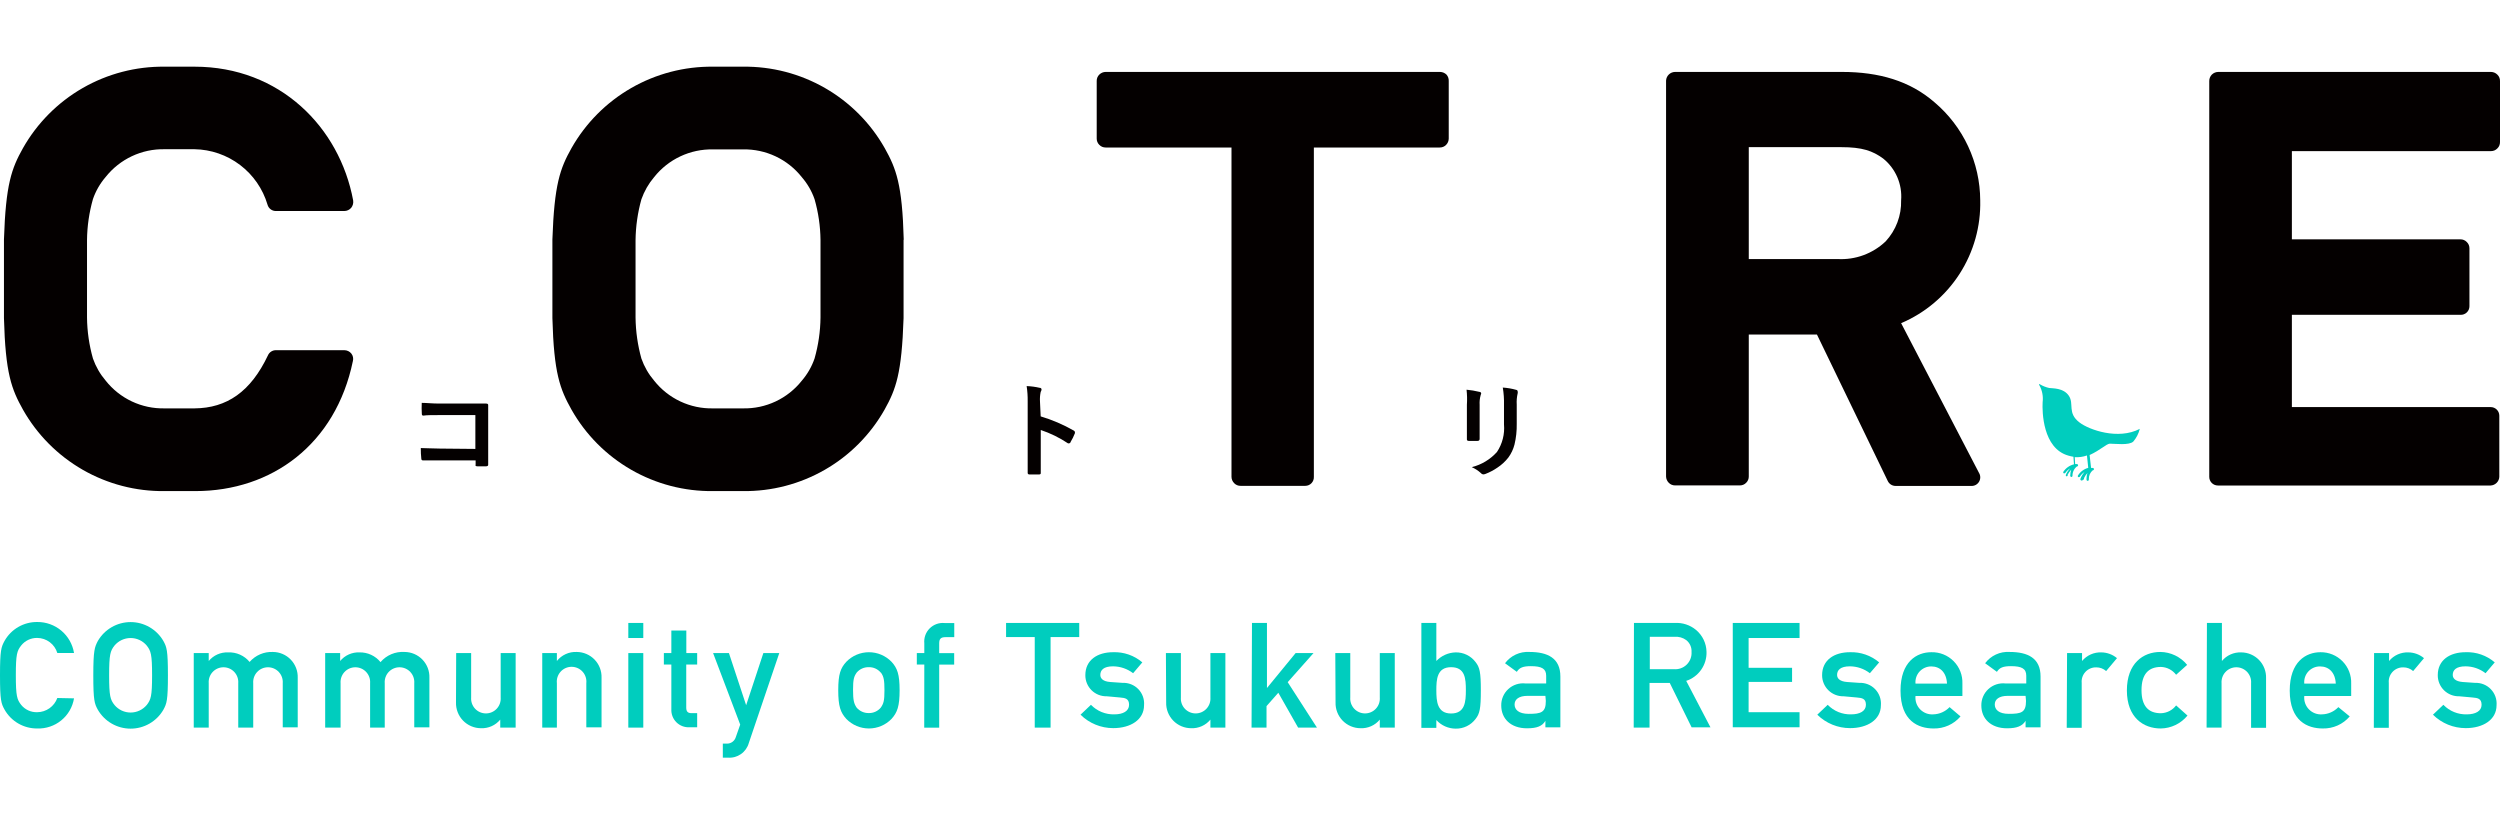
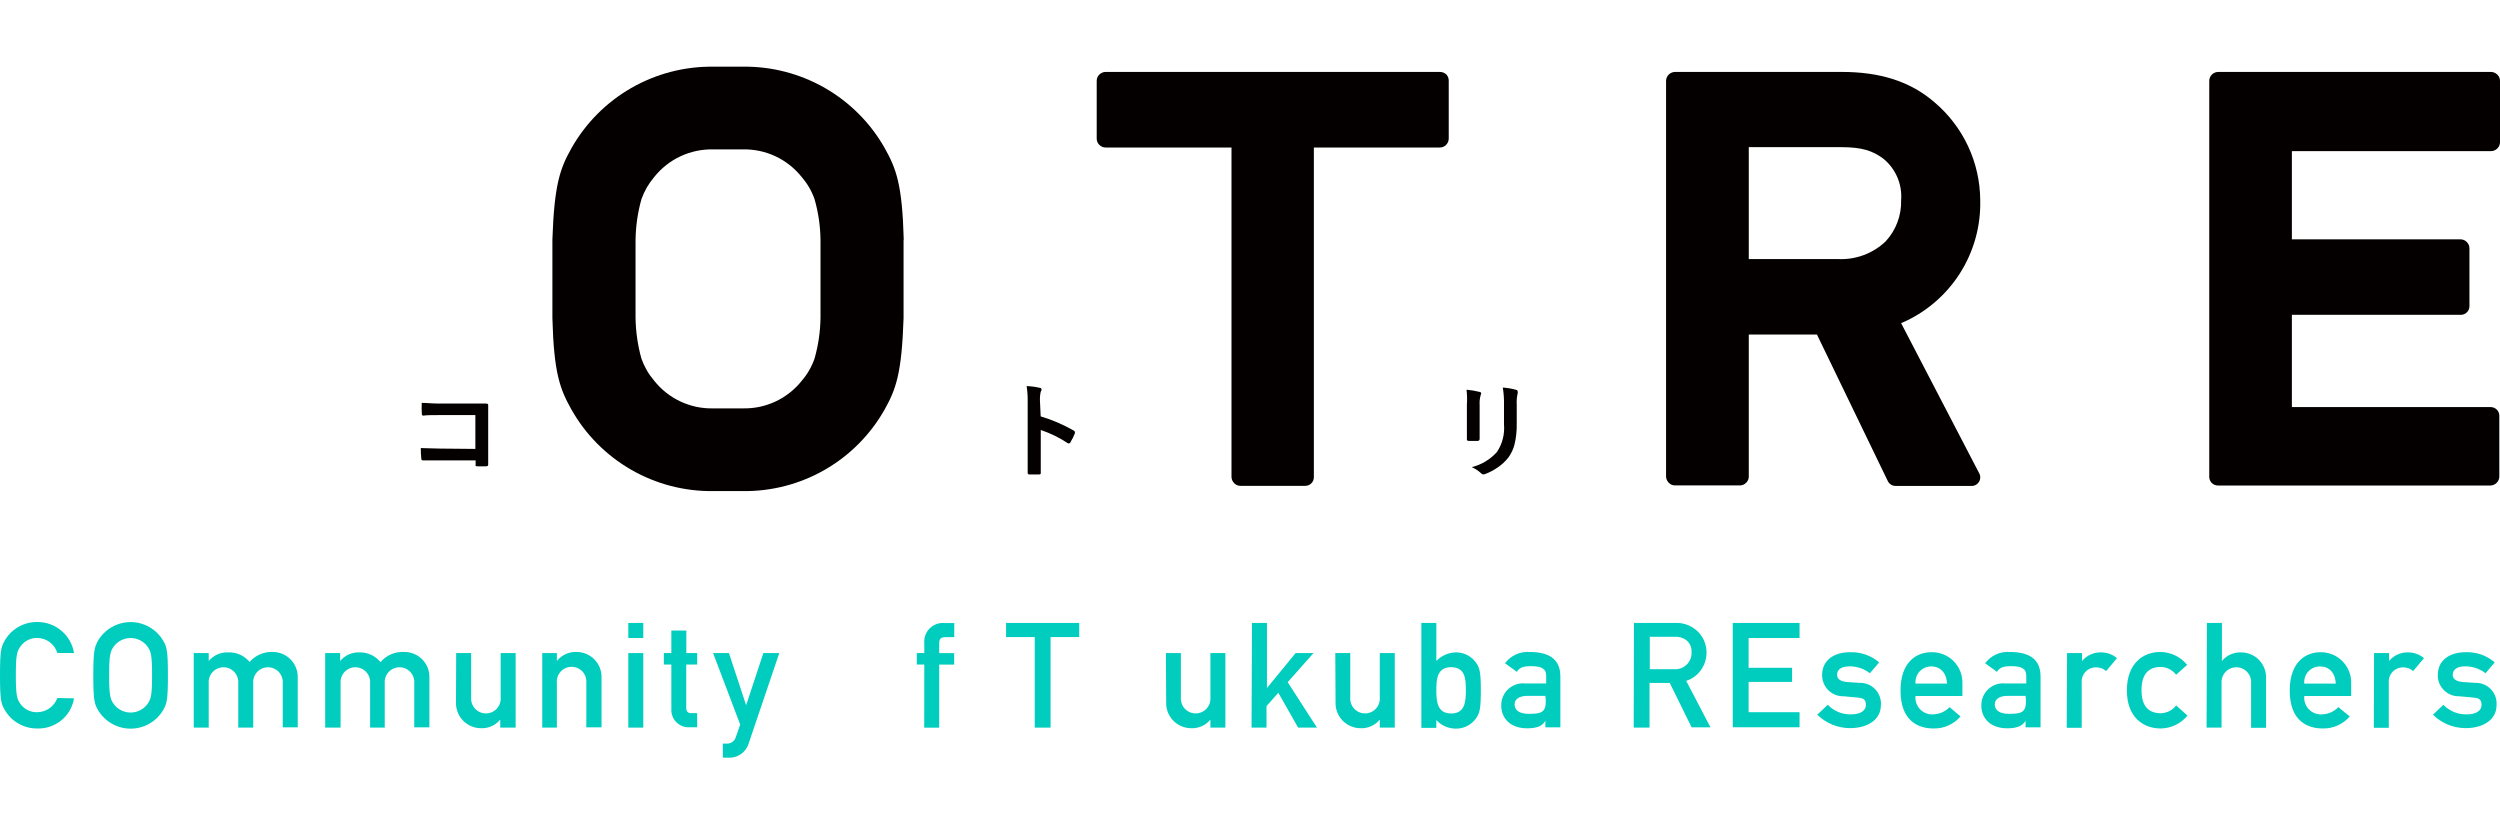
<svg xmlns="http://www.w3.org/2000/svg" width="600" height="198" viewBox="0 0 600 198" fill="none">
  <path d="M17.765 167.604C17.425 169.675 16.342 171.552 14.718 172.882C13.095 174.213 11.042 174.907 8.944 174.834C7.351 174.851 5.782 174.441 4.401 173.645C3.02 172.849 1.879 171.698 1.095 170.31C0.289 168.864 0 168.1 0 162.068C0 156.036 0.289 155.292 1.095 153.805C1.879 152.418 3.02 151.266 4.401 150.47C5.782 149.674 7.351 149.264 8.944 149.281C11.06 149.264 13.113 150.004 14.731 151.368C16.348 152.732 17.425 154.629 17.765 156.718H13.758C13.445 155.681 12.81 154.771 11.944 154.121C11.078 153.471 10.027 153.114 8.944 153.103C8.204 153.088 7.47 153.245 6.8 153.56C6.13 153.875 5.542 154.341 5.082 154.921C4.09 156.201 3.801 156.986 3.801 162.047C3.801 167.108 4.09 167.893 5.082 169.174C5.546 169.745 6.137 170.2 6.807 170.505C7.477 170.809 8.209 170.955 8.944 170.93C9.998 170.918 11.023 170.585 11.883 169.977C12.743 169.368 13.397 168.511 13.758 167.521L17.765 167.604Z" fill="#00CDBE" />
  <path d="M23.486 153.826C24.286 152.449 25.432 151.307 26.812 150.513C28.191 149.719 29.755 149.301 31.346 149.301C32.938 149.301 34.502 149.719 35.881 150.513C37.26 151.307 38.407 152.449 39.206 153.826C40.012 155.292 40.301 156.036 40.301 162.088C40.301 168.141 40.012 168.864 39.206 170.351C38.407 171.728 37.26 172.87 35.881 173.664C34.502 174.458 32.938 174.876 31.346 174.876C29.755 174.876 28.191 174.458 26.812 173.664C25.432 172.87 24.286 171.728 23.486 170.351C22.681 168.885 22.392 168.141 22.392 162.088C22.392 156.036 22.722 155.292 23.486 153.826ZM27.473 169.194C27.946 169.762 28.538 170.219 29.208 170.533C29.877 170.847 30.607 171.009 31.346 171.009C32.086 171.009 32.816 170.847 33.485 170.533C34.154 170.219 34.746 169.762 35.219 169.194C36.211 167.914 36.5 167.129 36.5 162.068C36.5 157.007 36.211 156.222 35.219 154.941C34.746 154.373 34.154 153.916 33.485 153.602C32.816 153.289 32.086 153.126 31.346 153.126C30.607 153.126 29.877 153.289 29.208 153.602C28.538 153.916 27.946 154.373 27.473 154.941C26.482 156.222 26.192 157.007 26.192 162.068C26.192 167.129 26.482 167.914 27.473 169.194V169.194Z" fill="#00CDBE" />
  <path d="M46.499 156.738H50.093V158.639C50.657 157.961 51.37 157.421 52.176 157.063C52.982 156.705 53.86 156.537 54.741 156.573C55.721 156.528 56.697 156.712 57.594 157.11C58.49 157.508 59.281 158.109 59.905 158.866C60.596 158.074 61.455 157.447 62.421 157.032C63.386 156.617 64.433 156.425 65.483 156.47C66.285 156.472 67.079 156.636 67.817 156.951C68.556 157.266 69.223 157.726 69.78 158.304C70.337 158.882 70.772 159.566 71.059 160.316C71.346 161.065 71.48 161.865 71.453 162.667V174.565H67.858V163.968C67.895 163.48 67.832 162.99 67.671 162.528C67.509 162.066 67.254 161.642 66.922 161.283C66.589 160.924 66.186 160.637 65.738 160.441C65.289 160.246 64.805 160.144 64.316 160.144C63.826 160.144 63.342 160.246 62.894 160.441C62.445 160.637 62.042 160.924 61.709 161.283C61.377 161.642 61.122 162.066 60.961 162.528C60.8 162.99 60.736 163.48 60.773 163.968V174.627H57.179V163.968C57.216 163.48 57.152 162.99 56.991 162.528C56.83 162.066 56.575 161.642 56.242 161.283C55.91 160.924 55.507 160.637 55.058 160.441C54.609 160.246 54.125 160.144 53.636 160.144C53.147 160.144 52.663 160.246 52.214 160.441C51.766 160.637 51.362 160.924 51.03 161.283C50.697 161.642 50.442 162.066 50.281 162.528C50.12 162.99 50.056 163.48 50.093 163.968V174.627H46.499V156.738Z" fill="#00CDBE" />
  <path d="M78.042 156.739H81.636V158.639C82.199 157.96 82.912 157.42 83.718 157.061C84.524 156.703 85.403 156.536 86.284 156.573C87.246 156.553 88.201 156.753 89.074 157.157C89.948 157.562 90.717 158.16 91.324 158.908C92.029 158.081 92.917 157.43 93.918 157.007C94.918 156.584 96.004 156.4 97.088 156.47C97.89 156.472 98.684 156.636 99.422 156.951C100.161 157.266 100.828 157.726 101.385 158.304C101.942 158.883 102.377 159.567 102.664 160.316C102.951 161.065 103.085 161.865 103.057 162.667V174.566H99.422V163.969C99.459 163.481 99.395 162.99 99.234 162.528C99.073 162.066 98.818 161.642 98.486 161.283C98.153 160.924 97.75 160.638 97.301 160.442C96.853 160.246 96.369 160.145 95.879 160.145C95.39 160.145 94.906 160.246 94.457 160.442C94.009 160.638 93.606 160.924 93.273 161.283C92.94 161.642 92.686 162.066 92.524 162.528C92.363 162.99 92.299 163.481 92.337 163.969V174.628H88.825V163.969C88.862 163.481 88.798 162.99 88.637 162.528C88.476 162.066 88.221 161.642 87.888 161.283C87.556 160.924 87.153 160.638 86.704 160.442C86.256 160.246 85.772 160.145 85.282 160.145C84.793 160.145 84.309 160.246 83.86 160.442C83.412 160.638 83.009 160.924 82.676 161.283C82.343 161.642 82.088 162.066 81.927 162.528C81.766 162.99 81.702 163.481 81.74 163.969V174.628H78.042V156.739Z" fill="#00CDBE" />
  <path d="M109.482 156.738H113.076V167.397C113.039 167.885 113.103 168.376 113.264 168.838C113.425 169.3 113.68 169.724 114.012 170.083C114.345 170.442 114.748 170.728 115.197 170.924C115.645 171.12 116.129 171.221 116.619 171.221C117.108 171.221 117.592 171.12 118.041 170.924C118.489 170.728 118.892 170.442 119.225 170.083C119.558 169.724 119.812 169.3 119.974 168.838C120.135 168.376 120.199 167.885 120.161 167.397V156.738H123.756V174.627H120.058V172.706C119.499 173.385 118.79 173.925 117.988 174.283C117.185 174.642 116.309 174.809 115.431 174.772C114.627 174.769 113.832 174.606 113.093 174.291C112.354 173.976 111.685 173.516 111.127 172.939C110.568 172.361 110.131 171.677 109.842 170.927C109.552 170.178 109.416 169.378 109.44 168.575L109.482 156.738Z" fill="#00CDBE" />
  <path d="M130.139 156.738H133.65V158.639C134.214 157.927 134.939 157.36 135.765 156.983C136.591 156.606 137.494 156.43 138.401 156.47C139.204 156.472 139.998 156.636 140.736 156.951C141.474 157.266 142.142 157.726 142.699 158.304C143.255 158.882 143.69 159.566 143.978 160.316C144.265 161.065 144.399 161.865 144.371 162.667V174.565H140.715V163.968C140.769 163.472 140.717 162.971 140.564 162.496C140.411 162.021 140.16 161.584 139.827 161.213C139.494 160.841 139.086 160.544 138.63 160.341C138.175 160.138 137.682 160.033 137.183 160.033C136.684 160.033 136.191 160.138 135.735 160.341C135.279 160.544 134.872 160.841 134.539 161.213C134.205 161.584 133.954 162.021 133.801 162.496C133.648 162.971 133.597 163.472 133.65 163.968V174.627H130.139V156.738Z" fill="#00CDBE" />
  <path d="M150.795 149.508H154.389V153.123H150.795V149.508ZM150.795 156.738H154.389V174.627H150.795V156.738Z" fill="#00CDBE" />
  <path d="M161.123 151.326H164.718V156.738H167.32V159.486H164.697V169.814C164.697 170.806 165.089 171.157 165.978 171.157H167.32V174.545H165.461C164.884 174.574 164.306 174.482 163.767 174.275C163.227 174.067 162.737 173.749 162.328 173.34C161.919 172.931 161.601 172.441 161.393 171.901C161.186 171.361 161.094 170.784 161.123 170.207V159.486H159.326V156.738H161.123V151.326Z" fill="#00CDBE" />
  <path d="M171.143 156.738H174.943L179.075 169.256L183.206 156.738H187.028L179.715 178.325C179.412 179.404 178.744 180.344 177.825 180.984C176.905 181.625 175.792 181.926 174.675 181.836H173.477V178.469H174.53C174.997 178.462 175.449 178.306 175.821 178.023C176.192 177.741 176.464 177.347 176.596 176.899L177.649 173.904L171.143 156.738Z" fill="#00CDBE" />
-   <path d="M203.119 158.825C203.824 158.099 204.667 157.523 205.598 157.129C206.53 156.736 207.531 156.533 208.542 156.533C209.553 156.533 210.554 156.736 211.485 157.129C212.417 157.523 213.26 158.099 213.964 158.825C215.348 160.333 215.906 161.82 215.906 165.662C215.906 169.504 215.348 171.012 213.964 172.541C213.26 173.266 212.417 173.843 211.485 174.236C210.554 174.63 209.553 174.833 208.542 174.833C207.531 174.833 206.53 174.63 205.598 174.236C204.667 173.843 203.824 173.266 203.119 172.541C201.735 171.012 201.178 169.546 201.178 165.662C201.178 161.779 201.735 160.333 203.119 158.825ZM211.382 161.427C211.032 161.004 210.589 160.666 210.088 160.441C209.586 160.215 209.04 160.107 208.49 160.126C207.941 160.112 207.397 160.222 206.896 160.447C206.395 160.672 205.952 161.007 205.598 161.427C204.937 162.378 204.731 163.08 204.731 165.559C204.731 168.038 204.937 168.864 205.598 169.835C205.955 170.251 206.399 170.584 206.899 170.809C207.399 171.034 207.942 171.146 208.49 171.136C209.039 171.15 209.584 171.041 210.085 170.815C210.585 170.59 211.029 170.255 211.382 169.835C212.064 168.864 212.27 168.162 212.27 165.703C212.27 163.245 212.105 162.378 211.424 161.427H211.382Z" fill="#00CDBE" />
  <path d="M221.834 159.486H220.037V156.738H221.834V154.404C221.77 153.748 221.852 153.086 222.074 152.465C222.297 151.844 222.654 151.281 223.12 150.815C223.586 150.349 224.15 149.991 224.77 149.769C225.391 149.547 226.053 149.465 226.709 149.529H229.023V152.917H226.957C225.8 152.917 225.408 153.309 225.408 154.404V156.759H229.002V159.506H225.408V174.648H221.814L221.834 159.486Z" fill="#00CDBE" />
  <path d="M248.337 152.896H241.458V149.508H259.016V152.896H252.138V174.627H248.337V152.896Z" fill="#00CDBE" />
-   <path d="M261.826 169.153C262.554 169.908 263.432 170.501 264.403 170.896C265.374 171.291 266.417 171.478 267.465 171.446C269.531 171.446 270.977 170.661 270.977 169.153C270.977 167.646 270.026 167.501 268.808 167.398L265.627 167.108C264.952 167.125 264.28 167.006 263.653 166.757C263.025 166.508 262.455 166.136 261.974 165.661C261.494 165.187 261.115 164.62 260.858 163.996C260.602 163.372 260.474 162.702 260.483 162.027C260.483 158.412 263.375 156.532 267.134 156.532C269.699 156.433 272.206 157.303 274.158 158.97L271.948 161.572C270.565 160.513 268.876 159.933 267.134 159.92C264.862 159.92 264.077 160.829 264.077 161.986C264.077 162.77 264.635 163.535 266.432 163.679L269.407 163.886C270.111 163.854 270.814 163.973 271.469 164.234C272.124 164.496 272.716 164.894 273.205 165.402C273.693 165.911 274.068 166.517 274.304 167.182C274.539 167.847 274.63 168.554 274.571 169.257C274.571 172.748 271.328 174.751 267.176 174.751C264.237 174.753 261.416 173.595 259.326 171.529L261.826 169.153Z" fill="#00CDBE" />
  <path d="M279.818 156.738H283.413V167.397C283.375 167.885 283.439 168.376 283.6 168.838C283.762 169.3 284.016 169.724 284.349 170.083C284.682 170.442 285.085 170.728 285.533 170.924C285.982 171.12 286.466 171.221 286.955 171.221C287.445 171.221 287.929 171.12 288.377 170.924C288.826 170.728 289.229 170.442 289.562 170.083C289.894 169.724 290.149 169.3 290.31 168.838C290.471 168.376 290.535 167.885 290.498 167.397V156.738H294.092V174.627H290.498V172.706C289.939 173.385 289.23 173.925 288.427 174.283C287.625 174.642 286.749 174.809 285.871 174.772C285.067 174.769 284.272 174.606 283.533 174.291C282.794 173.976 282.125 173.516 281.567 172.939C281.008 172.361 280.571 171.677 280.282 170.927C279.992 170.178 279.855 169.378 279.88 168.575L279.818 156.738Z" fill="#00CDBE" />
  <path d="M300.475 149.508H304.07V165.125L310.948 156.738H315.245L309.048 163.72L316.071 174.627H311.547L306.796 166.261L303.966 169.463V174.627H300.372L300.475 149.508Z" fill="#00CDBE" />
  <path d="M320.471 156.738H324.065V167.397C324.028 167.885 324.092 168.376 324.253 168.838C324.414 169.3 324.669 169.724 325.001 170.083C325.334 170.442 325.737 170.728 326.186 170.924C326.634 171.12 327.118 171.221 327.608 171.221C328.097 171.221 328.581 171.12 329.03 170.924C329.478 170.728 329.881 170.442 330.214 170.083C330.547 169.724 330.801 169.3 330.963 168.838C331.124 168.376 331.188 167.885 331.15 167.397V156.738H334.745V174.627H331.15V172.706C330.592 173.385 329.883 173.925 329.08 174.283C328.277 174.642 327.402 174.809 326.523 174.772C325.72 174.769 324.925 174.606 324.185 174.291C323.446 173.976 322.778 173.516 322.219 172.939C321.661 172.361 321.224 171.677 320.934 170.927C320.644 170.178 320.508 169.378 320.533 168.575L320.471 156.738Z" fill="#00CDBE" />
  <path d="M341.128 149.508H344.722V158.639C345.93 157.365 347.594 156.622 349.349 156.573C350.276 156.553 351.195 156.754 352.028 157.16C352.862 157.566 353.586 158.165 354.142 158.907C355.133 160.167 355.402 161.324 355.402 165.703C355.402 170.083 355.133 171.281 354.142 172.541C353.586 173.283 352.862 173.882 352.028 174.288C351.195 174.694 350.276 174.895 349.349 174.875C348.477 174.868 347.616 174.682 346.82 174.326C346.023 173.971 345.309 173.454 344.722 172.809V174.689H341.128V149.508ZM344.722 165.662C344.722 168.265 344.908 171.239 348.255 171.239C351.601 171.239 351.807 168.451 351.807 165.662C351.807 162.873 351.642 160.126 348.255 160.126C344.867 160.126 344.722 163.08 344.722 165.662V165.662Z" fill="#00CDBE" />
  <path d="M370.895 172.996C370.172 174.235 368.932 174.793 366.495 174.793C362.508 174.793 360.298 172.417 360.298 169.319C360.284 168.576 360.43 167.838 360.724 167.156C361.018 166.473 361.454 165.862 362.003 165.361C362.553 164.861 363.203 164.483 363.909 164.254C364.616 164.024 365.364 163.948 366.102 164.03H371.081V162.171C371.081 160.477 369.986 159.878 367.404 159.878C365.545 159.878 364.656 160.23 364.037 161.242L361.207 159.176C361.88 158.275 362.767 157.556 363.787 157.084C364.808 156.611 365.93 156.4 367.053 156.47C371.452 156.47 374.489 157.957 374.489 162.357V174.565H370.895V172.996ZM370.895 167.005H366.598C364.532 167.005 363.5 167.852 363.5 169.071C363.5 170.289 364.45 171.322 366.867 171.322C369.862 171.322 370.998 171.012 370.998 168.224L370.895 167.005Z" fill="#00CDBE" />
  <path d="M392.151 149.508H401.942C403.794 149.397 405.618 149.995 407.044 151.182C407.82 151.83 408.447 152.638 408.882 153.55C409.317 154.463 409.55 155.459 409.565 156.47C409.606 157.997 409.154 159.497 408.276 160.747C407.398 161.997 406.14 162.931 404.69 163.41L410.515 174.565H405.991L400.744 163.906H395.89V174.627H392.089L392.151 149.508ZM395.952 160.601H401.694C402.257 160.656 402.825 160.588 403.359 160.402C403.893 160.216 404.38 159.916 404.787 159.523C405.193 159.13 405.51 158.654 405.714 158.127C405.918 157.599 406.006 157.034 405.97 156.47C406.003 155.926 405.904 155.383 405.681 154.887C405.458 154.39 405.118 153.955 404.69 153.619C403.885 153.029 402.895 152.751 401.901 152.834H395.952V160.601Z" fill="#00CDBE" />
  <path d="M415.864 149.508H431.894V153.123H419.665V160.271H430.097V163.658H419.665V170.93H431.894V174.544H415.864V149.508Z" fill="#00CDBE" />
  <path d="M438.649 169.153C439.377 169.907 440.255 170.501 441.226 170.896C442.197 171.291 443.24 171.478 444.288 171.446C446.354 171.446 447.821 170.661 447.821 169.153C447.821 167.645 446.87 167.501 445.631 167.397L442.47 167.108C441.795 167.125 441.122 167.005 440.494 166.757C439.865 166.509 439.293 166.136 438.811 165.662C438.329 165.188 437.948 164.622 437.689 163.997C437.431 163.373 437.3 162.703 437.306 162.027C437.306 158.412 440.198 156.532 443.978 156.532C446.541 156.444 449.044 157.313 451.002 158.969L448.771 161.572C447.398 160.511 445.714 159.93 443.978 159.92C441.685 159.92 440.901 160.829 440.901 161.985C440.901 162.77 441.479 163.535 443.276 163.679L446.23 163.886C446.935 163.854 447.639 163.973 448.295 164.234C448.951 164.496 449.544 164.893 450.034 165.401C450.524 165.909 450.901 166.516 451.139 167.18C451.377 167.845 451.471 168.553 451.415 169.257C451.415 172.748 448.172 174.751 444.02 174.751C441.075 174.754 438.247 173.596 436.149 171.529L438.649 169.153Z" fill="#00CDBE" />
  <path d="M459.719 167.046C459.661 167.628 459.73 168.215 459.922 168.767C460.114 169.32 460.425 169.823 460.833 170.242C461.24 170.661 461.734 170.986 462.281 171.194C462.827 171.402 463.412 171.488 463.995 171.446C465.474 171.404 466.877 170.781 467.899 169.711L470.523 171.942C469.727 172.873 468.734 173.616 467.616 174.116C466.497 174.616 465.282 174.861 464.057 174.834C460.401 174.834 456.125 173.057 456.125 165.745C456.125 158.783 460.05 156.532 463.5 156.532C464.495 156.503 465.485 156.679 466.41 157.048C467.334 157.418 468.173 157.973 468.874 158.68C469.575 159.387 470.123 160.23 470.485 161.157C470.847 162.085 471.015 163.077 470.977 164.072V167.046H459.719ZM467.28 164.072C467.156 161.366 465.607 159.94 463.5 159.94C462.972 159.938 462.45 160.046 461.967 160.258C461.484 160.469 461.05 160.779 460.694 161.169C460.338 161.558 460.068 162.017 459.9 162.517C459.732 163.017 459.67 163.547 459.719 164.072H467.28Z" fill="#00CDBE" />
  <path d="M486.139 172.995C485.395 174.235 484.073 174.792 481.718 174.792C477.732 174.792 475.521 172.417 475.521 169.318C475.508 168.575 475.653 167.838 475.947 167.156C476.241 166.473 476.678 165.861 477.227 165.361C477.776 164.86 478.426 164.483 479.133 164.253C479.84 164.024 480.587 163.948 481.326 164.03H486.304V162.171C486.304 160.477 485.209 159.878 482.648 159.878C480.768 159.878 479.88 160.229 479.26 161.242L476.43 159.176C477.106 158.272 477.996 157.551 479.02 157.079C480.045 156.606 481.171 156.397 482.297 156.47C486.697 156.47 489.733 157.957 489.733 162.357V174.565H486.139V172.995ZM486.139 167.005H481.842C479.777 167.005 478.744 167.852 478.744 169.07C478.744 170.289 479.694 171.322 482.111 171.322C485.106 171.322 486.242 171.012 486.242 168.224L486.139 167.005Z" fill="#00CDBE" />
  <path d="M496.096 156.738H499.691V158.639C500.255 157.961 500.967 157.422 501.773 157.063C502.579 156.705 503.457 156.537 504.338 156.573C505.707 156.591 507.027 157.079 508.077 157.957L505.475 161.056C504.821 160.474 503.974 160.157 503.099 160.167C502.615 160.153 502.134 160.242 501.688 160.429C501.241 160.615 500.839 160.895 500.509 161.248C500.179 161.602 499.928 162.022 499.772 162.48C499.617 162.939 499.561 163.425 499.608 163.906V174.669H496.014L496.096 156.738Z" fill="#00CDBE" />
  <path d="M524.995 171.735C524.215 172.69 523.236 173.462 522.126 173.998C521.016 174.533 519.803 174.818 518.57 174.834C514.439 174.834 510.452 172.21 510.452 165.703C510.452 159.196 514.356 156.47 518.488 156.47C519.72 156.485 520.934 156.771 522.044 157.306C523.154 157.841 524.133 158.614 524.912 159.568L522.268 161.944C521.84 161.379 521.292 160.918 520.663 160.592C520.034 160.267 519.34 160.087 518.632 160.064C515.699 160.064 513.964 161.717 513.964 165.641C513.964 169.566 515.699 171.177 518.632 171.177C519.34 171.155 520.034 170.974 520.663 170.649C521.292 170.324 521.84 169.862 522.268 169.298L524.995 171.735Z" fill="#00CDBE" />
  <path d="M529.664 149.508H533.258V158.639C533.821 157.959 534.533 157.419 535.34 157.061C536.146 156.703 537.024 156.536 537.906 156.573C538.707 156.578 539.498 156.744 540.234 157.06C540.97 157.376 541.635 157.837 542.19 158.415C542.744 158.992 543.177 159.676 543.463 160.424C543.749 161.172 543.883 161.97 543.855 162.77V174.668H540.261V163.968C540.298 163.48 540.234 162.99 540.073 162.528C539.912 162.066 539.657 161.642 539.324 161.283C538.992 160.924 538.589 160.637 538.14 160.441C537.692 160.246 537.207 160.144 536.718 160.144C536.229 160.144 535.744 160.246 535.296 160.441C534.847 160.637 534.444 160.924 534.112 161.283C533.779 161.642 533.524 162.066 533.363 162.528C533.202 162.99 533.138 163.48 533.175 163.968V174.627H529.581L529.664 149.508Z" fill="#00CDBE" />
  <path d="M553.026 167.046C552.967 167.628 553.037 168.216 553.229 168.768C553.421 169.32 553.732 169.823 554.139 170.242C554.547 170.661 555.041 170.987 555.588 171.195C556.134 171.403 556.719 171.488 557.302 171.446C558.781 171.405 560.184 170.781 561.206 169.711L563.933 171.942C563.137 172.873 562.144 173.616 561.026 174.116C559.908 174.616 558.692 174.861 557.467 174.834C553.811 174.834 549.535 173.058 549.535 165.745C549.535 158.784 553.46 156.532 556.91 156.532C557.896 156.517 558.875 156.704 559.788 157.079C560.7 157.455 561.526 158.013 562.216 158.718C562.906 159.424 563.445 160.262 563.801 161.182C564.156 162.103 564.321 163.086 564.284 164.072V167.046H553.026ZM560.587 164.072C560.463 161.366 558.913 159.94 556.806 159.94C556.278 159.935 555.755 160.041 555.27 160.251C554.785 160.462 554.35 160.772 553.994 161.162C553.637 161.552 553.366 162.012 553.2 162.514C553.033 163.015 552.974 163.546 553.026 164.072H560.587Z" fill="#00CDBE" />
  <path d="M569.779 156.738H573.373V158.639C573.937 157.961 574.65 157.422 575.456 157.063C576.262 156.705 577.14 156.537 578.021 156.573C579.389 156.591 580.71 157.079 581.76 157.957L579.157 161.056C578.509 160.479 577.67 160.162 576.802 160.167C576.318 160.153 575.837 160.242 575.391 160.429C574.944 160.615 574.542 160.895 574.212 161.248C573.882 161.602 573.631 162.022 573.475 162.48C573.32 162.939 573.264 163.425 573.311 163.906V174.669H569.717L569.779 156.738Z" fill="#00CDBE" />
  <path d="M586.408 169.153C587.136 169.907 588.014 170.501 588.985 170.896C589.956 171.291 590.999 171.478 592.047 171.446C594.113 171.446 595.579 170.661 595.579 169.153C595.579 167.645 594.629 167.501 593.39 167.397L590.209 167.108C589.534 167.125 588.863 167.005 588.235 166.757C587.607 166.508 587.037 166.135 586.556 165.661C586.076 165.186 585.697 164.62 585.44 163.996C585.184 163.371 585.056 162.701 585.065 162.026C585.065 158.412 587.957 156.532 591.737 156.532C594.295 156.431 596.797 157.302 598.74 158.969L596.53 161.572C595.157 160.51 593.473 159.93 591.737 159.919C589.444 159.919 588.659 160.828 588.659 161.985C588.659 162.77 589.238 163.534 591.035 163.679L593.989 163.886C594.694 163.854 595.398 163.973 596.054 164.234C596.71 164.496 597.303 164.893 597.793 165.401C598.283 165.909 598.66 166.516 598.898 167.18C599.136 167.845 599.23 168.553 599.174 169.256C599.174 172.747 595.931 174.751 591.778 174.751C588.833 174.754 586.006 173.596 583.908 171.529L586.408 169.153Z" fill="#00CDBE" />
-   <path d="M84.321 84.853C84.12 84.603 83.865 84.401 83.575 84.261C83.286 84.122 82.969 84.049 82.648 84.047H66.247C65.837 84.037 65.433 84.15 65.087 84.371C64.741 84.591 64.469 84.91 64.305 85.286C60.173 94.004 54.452 97.949 46.685 98.011H39.496C36.787 98.069 34.102 97.499 31.65 96.345C29.199 95.191 27.048 93.484 25.367 91.359C24.029 89.794 22.992 87.994 22.309 86.051C21.4 82.851 20.92 79.544 20.884 76.218V57.627C20.919 54.294 21.398 50.98 22.309 47.773C22.984 45.827 24.022 44.025 25.367 42.465C27.051 40.343 29.202 38.639 31.653 37.486C34.104 36.332 36.788 35.76 39.496 35.813H46.685C50.64 35.878 54.471 37.204 57.621 39.596C60.772 41.989 63.077 45.324 64.202 49.116C64.323 49.567 64.593 49.963 64.968 50.241C65.343 50.518 65.801 50.661 66.267 50.645H82.627C82.947 50.644 83.262 50.573 83.551 50.437C83.84 50.302 84.096 50.105 84.301 49.86C84.495 49.611 84.635 49.325 84.713 49.019C84.791 48.713 84.806 48.395 84.755 48.083C81.491 30.566 67.197 16.003 46.685 16.003H39.496C32.602 15.924 25.813 17.695 19.836 21.132C13.86 24.569 8.914 29.546 5.515 35.544C2.768 40.44 1.384 44.22 0.95 57.461V76.342C1.301 89.645 2.768 93.404 5.515 98.321C8.912 104.321 13.857 109.299 19.834 112.736C25.812 116.174 32.602 117.944 39.496 117.862H46.891C65.214 117.862 80.562 106.645 84.693 86.65C84.774 86.342 84.782 86.019 84.718 85.707C84.653 85.396 84.518 85.103 84.321 84.853V84.853Z" fill="#040000" />
  <path d="M216.898 57.544C216.546 44.22 215.08 40.461 212.332 35.544C208.93 29.54 203.978 24.559 197.994 21.121C192.009 17.684 185.211 15.916 178.311 16.003H171.143C164.249 15.924 157.459 17.695 151.483 21.132C145.506 24.569 140.561 29.546 137.162 35.544C134.415 40.44 133.031 44.22 132.576 57.461V76.342C132.927 89.645 134.415 93.404 137.162 98.321C140.559 104.321 145.504 109.299 151.481 112.736C157.458 116.174 164.248 117.944 171.143 117.862H178.311C185.205 117.944 191.995 116.174 197.972 112.736C203.949 109.299 208.894 104.321 212.291 98.321C215.038 93.404 216.422 89.645 216.856 76.342V57.544H216.898ZM192.44 91.359C190.759 93.484 188.608 95.191 186.156 96.345C183.705 97.499 181.019 98.069 178.311 98.011H171.143C168.43 98.071 165.741 97.501 163.286 96.347C160.831 95.193 158.677 93.486 156.993 91.359C155.655 89.794 154.618 87.994 153.935 86.051C153.046 82.847 152.573 79.542 152.531 76.218V57.627C152.574 54.316 153.046 51.025 153.935 47.835C154.621 45.887 155.657 44.081 156.993 42.506C158.679 40.382 160.834 38.676 163.288 37.523C165.743 36.369 168.431 35.798 171.143 35.854H178.311C181.021 35.8 183.707 36.374 186.158 37.532C188.61 38.69 190.76 40.399 192.44 42.526C193.784 44.08 194.822 45.874 195.497 47.815C196.406 51 196.886 54.293 196.922 57.606V76.197C196.886 79.523 196.407 82.83 195.497 86.03C194.825 87.984 193.787 89.793 192.44 91.359Z" fill="#040000" />
  <path d="M347.159 17.904C346.749 17.505 346.203 17.277 345.631 17.263H265.358C264.784 17.268 264.235 17.498 263.829 17.904C263.627 18.102 263.467 18.34 263.36 18.603C263.254 18.866 263.202 19.148 263.21 19.432V33.252C263.205 33.532 263.258 33.81 263.364 34.069C263.471 34.329 263.629 34.563 263.829 34.76C264.026 34.966 264.264 35.13 264.527 35.24C264.79 35.35 265.073 35.404 265.358 35.4H295.558V114.433C295.563 115.007 295.793 115.556 296.199 115.962C296.395 116.168 296.633 116.332 296.896 116.442C297.159 116.552 297.442 116.607 297.727 116.602H313.261C313.541 116.603 313.819 116.546 314.076 116.436C314.334 116.325 314.566 116.164 314.76 115.961C314.953 115.758 315.103 115.518 315.2 115.255C315.298 114.993 315.341 114.713 315.327 114.433V35.4H345.548C345.833 35.404 346.116 35.35 346.379 35.24C346.642 35.13 346.88 34.966 347.077 34.76C347.47 34.355 347.692 33.815 347.696 33.252V19.432C347.722 18.872 347.529 18.325 347.159 17.904V17.904Z" fill="#040000" />
  <path d="M456.269 77.561C462.025 75.112 466.912 70.99 470.297 65.731C473.682 60.471 475.409 54.316 475.253 48.063C475.232 43.584 474.241 39.164 472.347 35.106C470.454 31.047 467.703 27.448 464.284 24.555C458.376 19.412 450.961 17.263 442.057 17.263H402.024C401.468 17.267 400.934 17.483 400.531 17.867C400.129 18.251 399.887 18.773 399.855 19.329V114.351C399.866 114.917 400.095 115.458 400.496 115.859C400.693 116.065 400.93 116.229 401.193 116.339C401.456 116.449 401.739 116.503 402.024 116.499H417.558C417.844 116.503 418.127 116.449 418.39 116.339C418.653 116.229 418.89 116.065 419.087 115.859C419.287 115.662 419.445 115.428 419.552 115.168C419.658 114.909 419.711 114.631 419.707 114.351V80.287H436.067L453.047 115.404C453.213 115.773 453.483 116.085 453.825 116.302C454.166 116.518 454.564 116.63 454.968 116.623H473.043C473.424 116.651 473.806 116.573 474.145 116.397C474.484 116.221 474.768 115.955 474.965 115.627C475.162 115.3 475.265 114.924 475.261 114.542C475.257 114.159 475.147 113.786 474.943 113.462L456.269 77.561ZM456.269 48.063C456.369 51.714 455.034 55.258 452.551 57.937C451.02 59.391 449.208 60.517 447.225 61.245C445.243 61.973 443.133 62.288 441.025 62.171H419.707V35.317H441.872C446.974 35.317 449.432 36.206 451.952 38.044C453.433 39.236 454.601 40.772 455.353 42.518C456.106 44.264 456.42 46.167 456.269 48.063V48.063Z" fill="#040000" />
  <path d="M597.851 36.267C598.133 36.269 598.412 36.213 598.672 36.103C598.931 35.993 599.165 35.831 599.359 35.627C599.566 35.43 599.729 35.193 599.84 34.93C599.95 34.667 600.004 34.384 600 34.099V19.432C600.004 19.147 599.95 18.864 599.84 18.601C599.729 18.338 599.566 18.1 599.359 17.904C598.958 17.503 598.418 17.273 597.851 17.263H532.369C531.796 17.272 531.249 17.502 530.84 17.904C530.444 18.314 530.222 18.862 530.221 19.432V114.454C530.221 115.002 530.438 115.527 530.826 115.915C531.213 116.302 531.739 116.52 532.286 116.52H597.769C598.307 116.49 598.815 116.263 599.196 115.882C599.578 115.5 599.805 114.992 599.834 114.454V99.767C599.834 99.219 599.617 98.694 599.229 98.306C598.842 97.919 598.317 97.701 597.769 97.701H550.051V75.557H590.497C590.777 75.571 591.057 75.528 591.32 75.43C591.582 75.333 591.823 75.183 592.025 74.99C592.228 74.796 592.39 74.564 592.5 74.306C592.61 74.049 592.667 73.771 592.666 73.491V59.589C592.668 59.307 592.612 59.028 592.502 58.769C592.392 58.51 592.23 58.276 592.026 58.081C591.829 57.875 591.592 57.711 591.329 57.601C591.066 57.491 590.783 57.436 590.497 57.441H550.051V36.267H597.851Z" fill="#040000" />
  <path d="M114.088 107.74V99.622H105.35C103.718 99.622 102.478 99.622 101.611 99.746C101.363 99.746 101.239 99.622 101.239 99.333C101.184 98.453 101.178 97.57 101.218 96.689C102.375 96.689 103.759 96.854 105.35 96.854H112.724C113.592 96.854 114.914 96.854 116.649 96.854C117 96.854 117.165 96.978 117.165 97.205V101.13V107.059C117.165 108.236 117.165 109.744 117.165 111.562C117.165 111.768 117.021 111.872 116.711 111.913H114.542C114.405 111.912 114.27 111.876 114.15 111.81C114.117 111.702 114.117 111.587 114.15 111.479V110.488H105.536H103.222H101.466C101.26 110.488 101.136 110.364 101.115 110.095C101.025 109.245 100.983 108.389 100.991 107.534C102.293 107.534 103.8 107.658 105.556 107.658L114.088 107.74Z" fill="#040000" />
  <path d="M249.763 99.932C252.519 100.758 255.174 101.895 257.674 103.32C257.76 103.357 257.835 103.417 257.889 103.493C257.944 103.57 257.977 103.66 257.984 103.753C258.004 103.821 258.004 103.892 257.984 103.96C257.693 104.714 257.333 105.44 256.91 106.129C256.91 106.315 256.703 106.397 256.6 106.397C256.506 106.426 256.405 106.426 256.311 106.397C254.287 105.045 252.092 103.968 249.783 103.196V108.69C249.783 109.599 249.783 111.231 249.783 113.565C249.783 113.772 249.639 113.875 249.329 113.875H248.234H247.118C246.809 113.875 246.643 113.751 246.643 113.503C246.643 111.892 246.643 110.26 246.643 108.608V96.338C246.663 95.107 246.58 93.877 246.396 92.661C247.446 92.699 248.49 92.837 249.515 93.074C249.825 93.074 249.969 93.26 249.969 93.487C249.951 93.694 249.88 93.893 249.763 94.065C249.603 94.826 249.548 95.604 249.597 96.379L249.763 99.932Z" fill="#040000" />
  <path d="M351.973 93.528C353.01 93.622 354.039 93.794 355.051 94.045C355.34 94.045 355.484 94.251 355.484 94.458C355.463 94.588 355.421 94.713 355.36 94.829C355.145 95.595 355.061 96.391 355.113 97.184V102.204C355.113 102.514 355.113 103.547 355.113 105.323C355.113 105.654 354.947 105.819 354.596 105.819H352.53C352.221 105.819 352.055 105.695 352.055 105.468V102.08V97.143C352.135 95.938 352.108 94.728 351.973 93.528ZM353.212 112.119C355.547 111.538 357.655 110.272 359.265 108.484C360.566 106.53 361.164 104.191 360.958 101.853V97.143C360.993 95.76 360.896 94.377 360.669 93.012C361.767 93.085 362.853 93.272 363.912 93.57C364.009 93.585 364.096 93.635 364.158 93.712C364.219 93.788 364.249 93.885 364.243 93.983C364.276 94.118 364.276 94.26 364.243 94.396C364.036 95.282 363.959 96.194 364.016 97.102V101.708C364.049 103.384 363.869 105.057 363.479 106.687C363.191 107.82 362.686 108.886 361.991 109.826C361.26 110.761 360.381 111.571 359.388 112.223C358.502 112.837 357.545 113.343 356.538 113.731C356.374 113.8 356.199 113.842 356.021 113.855C355.905 113.848 355.792 113.817 355.689 113.764C355.586 113.71 355.495 113.636 355.422 113.545C354.775 112.954 354.035 112.472 353.233 112.119H353.212Z" fill="#040000" />
-   <path d="M499.091 101.399C496.096 99.126 497.831 96.937 496.53 94.995C495.229 93.053 492.646 93.239 491.8 93.115C491.013 92.94 490.26 92.64 489.569 92.227C489.362 92.103 489.3 92.227 489.424 92.413C490.13 93.668 490.412 95.117 490.23 96.544C490.106 98.755 490.23 107.637 496.427 109.352C496.82 109.466 497.22 109.556 497.625 109.62L497.749 111.438C496.709 111.69 495.801 112.324 495.208 113.215C495.17 113.28 495.16 113.359 495.179 113.432C495.198 113.505 495.246 113.568 495.311 113.607H495.456C495.506 113.605 495.554 113.59 495.597 113.565C495.641 113.54 495.677 113.505 495.704 113.462V113.462C495.993 113.039 496.374 112.685 496.819 112.43C496.388 112.871 496.045 113.389 495.807 113.958C495.78 114.029 495.782 114.108 495.813 114.178C495.844 114.248 495.901 114.302 495.972 114.33V114.33C496.03 114.327 496.086 114.308 496.133 114.275C496.18 114.242 496.218 114.197 496.241 114.144C496.236 114.068 496.236 113.993 496.241 113.917C496.474 113.48 496.766 113.077 497.108 112.719C496.945 113.162 496.861 113.63 496.86 114.103V114.206C496.866 114.279 496.898 114.347 496.952 114.397C497.006 114.447 497.076 114.475 497.15 114.475V114.475C497.223 114.464 497.289 114.427 497.335 114.369C497.381 114.311 497.403 114.238 497.398 114.165V114.165C497.392 113.74 497.484 113.32 497.667 112.937C497.849 112.554 498.118 112.217 498.451 111.954V111.954C498.528 111.954 498.601 111.924 498.656 111.87C498.71 111.816 498.74 111.742 498.74 111.665C498.74 111.589 498.71 111.515 498.656 111.461C498.601 111.407 498.528 111.376 498.451 111.376H498.038L497.935 109.724C498.93 109.787 499.929 109.647 500.868 109.31L501.178 112.285C500.142 112.56 499.253 113.226 498.699 114.144C498.681 114.176 498.671 114.212 498.668 114.249C498.664 114.285 498.669 114.322 498.68 114.357C498.692 114.392 498.711 114.424 498.735 114.451C498.76 114.479 498.789 114.501 498.823 114.516H498.947C498.997 114.515 499.046 114.502 499.09 114.477C499.133 114.451 499.17 114.415 499.195 114.371V114.371C499.468 113.931 499.844 113.563 500.289 113.297C499.869 113.754 499.539 114.287 499.319 114.867C499.3 114.905 499.288 114.946 499.285 114.989C499.282 115.031 499.288 115.074 499.301 115.114C499.314 115.154 499.336 115.191 499.364 115.224C499.391 115.256 499.425 115.282 499.463 115.301C499.501 115.32 499.543 115.331 499.585 115.334C499.627 115.337 499.67 115.332 499.71 115.318C499.75 115.305 499.788 115.284 499.82 115.256C499.852 115.228 499.878 115.194 499.897 115.156V115.156C499.955 115.156 500.012 115.138 500.06 115.105C500.108 115.072 500.145 115.025 500.166 114.97C500.157 114.895 500.157 114.819 500.166 114.743C500.372 114.294 500.651 113.882 500.992 113.524C500.848 113.929 500.771 114.355 500.765 114.784V115.156C500.775 115.226 500.809 115.289 500.863 115.335C500.916 115.38 500.984 115.405 501.054 115.404C501.092 115.402 501.129 115.391 501.163 115.374C501.197 115.357 501.227 115.334 501.252 115.305C501.277 115.276 501.296 115.243 501.308 115.207C501.32 115.17 501.325 115.132 501.322 115.094V114.929C501.314 114.535 501.395 114.145 501.56 113.787C501.725 113.429 501.968 113.113 502.273 112.863V112.863C502.311 112.867 502.349 112.862 502.385 112.849C502.42 112.835 502.453 112.813 502.479 112.785C502.505 112.757 502.524 112.724 502.535 112.687C502.545 112.65 502.548 112.612 502.541 112.574C502.541 112.537 502.534 112.5 502.519 112.466C502.504 112.432 502.482 112.402 502.455 112.377C502.428 112.351 502.396 112.332 502.361 112.32C502.326 112.308 502.289 112.303 502.252 112.306H501.859L501.508 109.207C504.09 108.03 505.516 106.542 506.342 106.48C507.602 106.48 510.948 106.935 511.981 105.985C512.736 105.102 513.274 104.055 513.551 102.927C508.366 105.633 501.405 103.175 499.091 101.399Z" fill="#00CDBE" />
</svg>